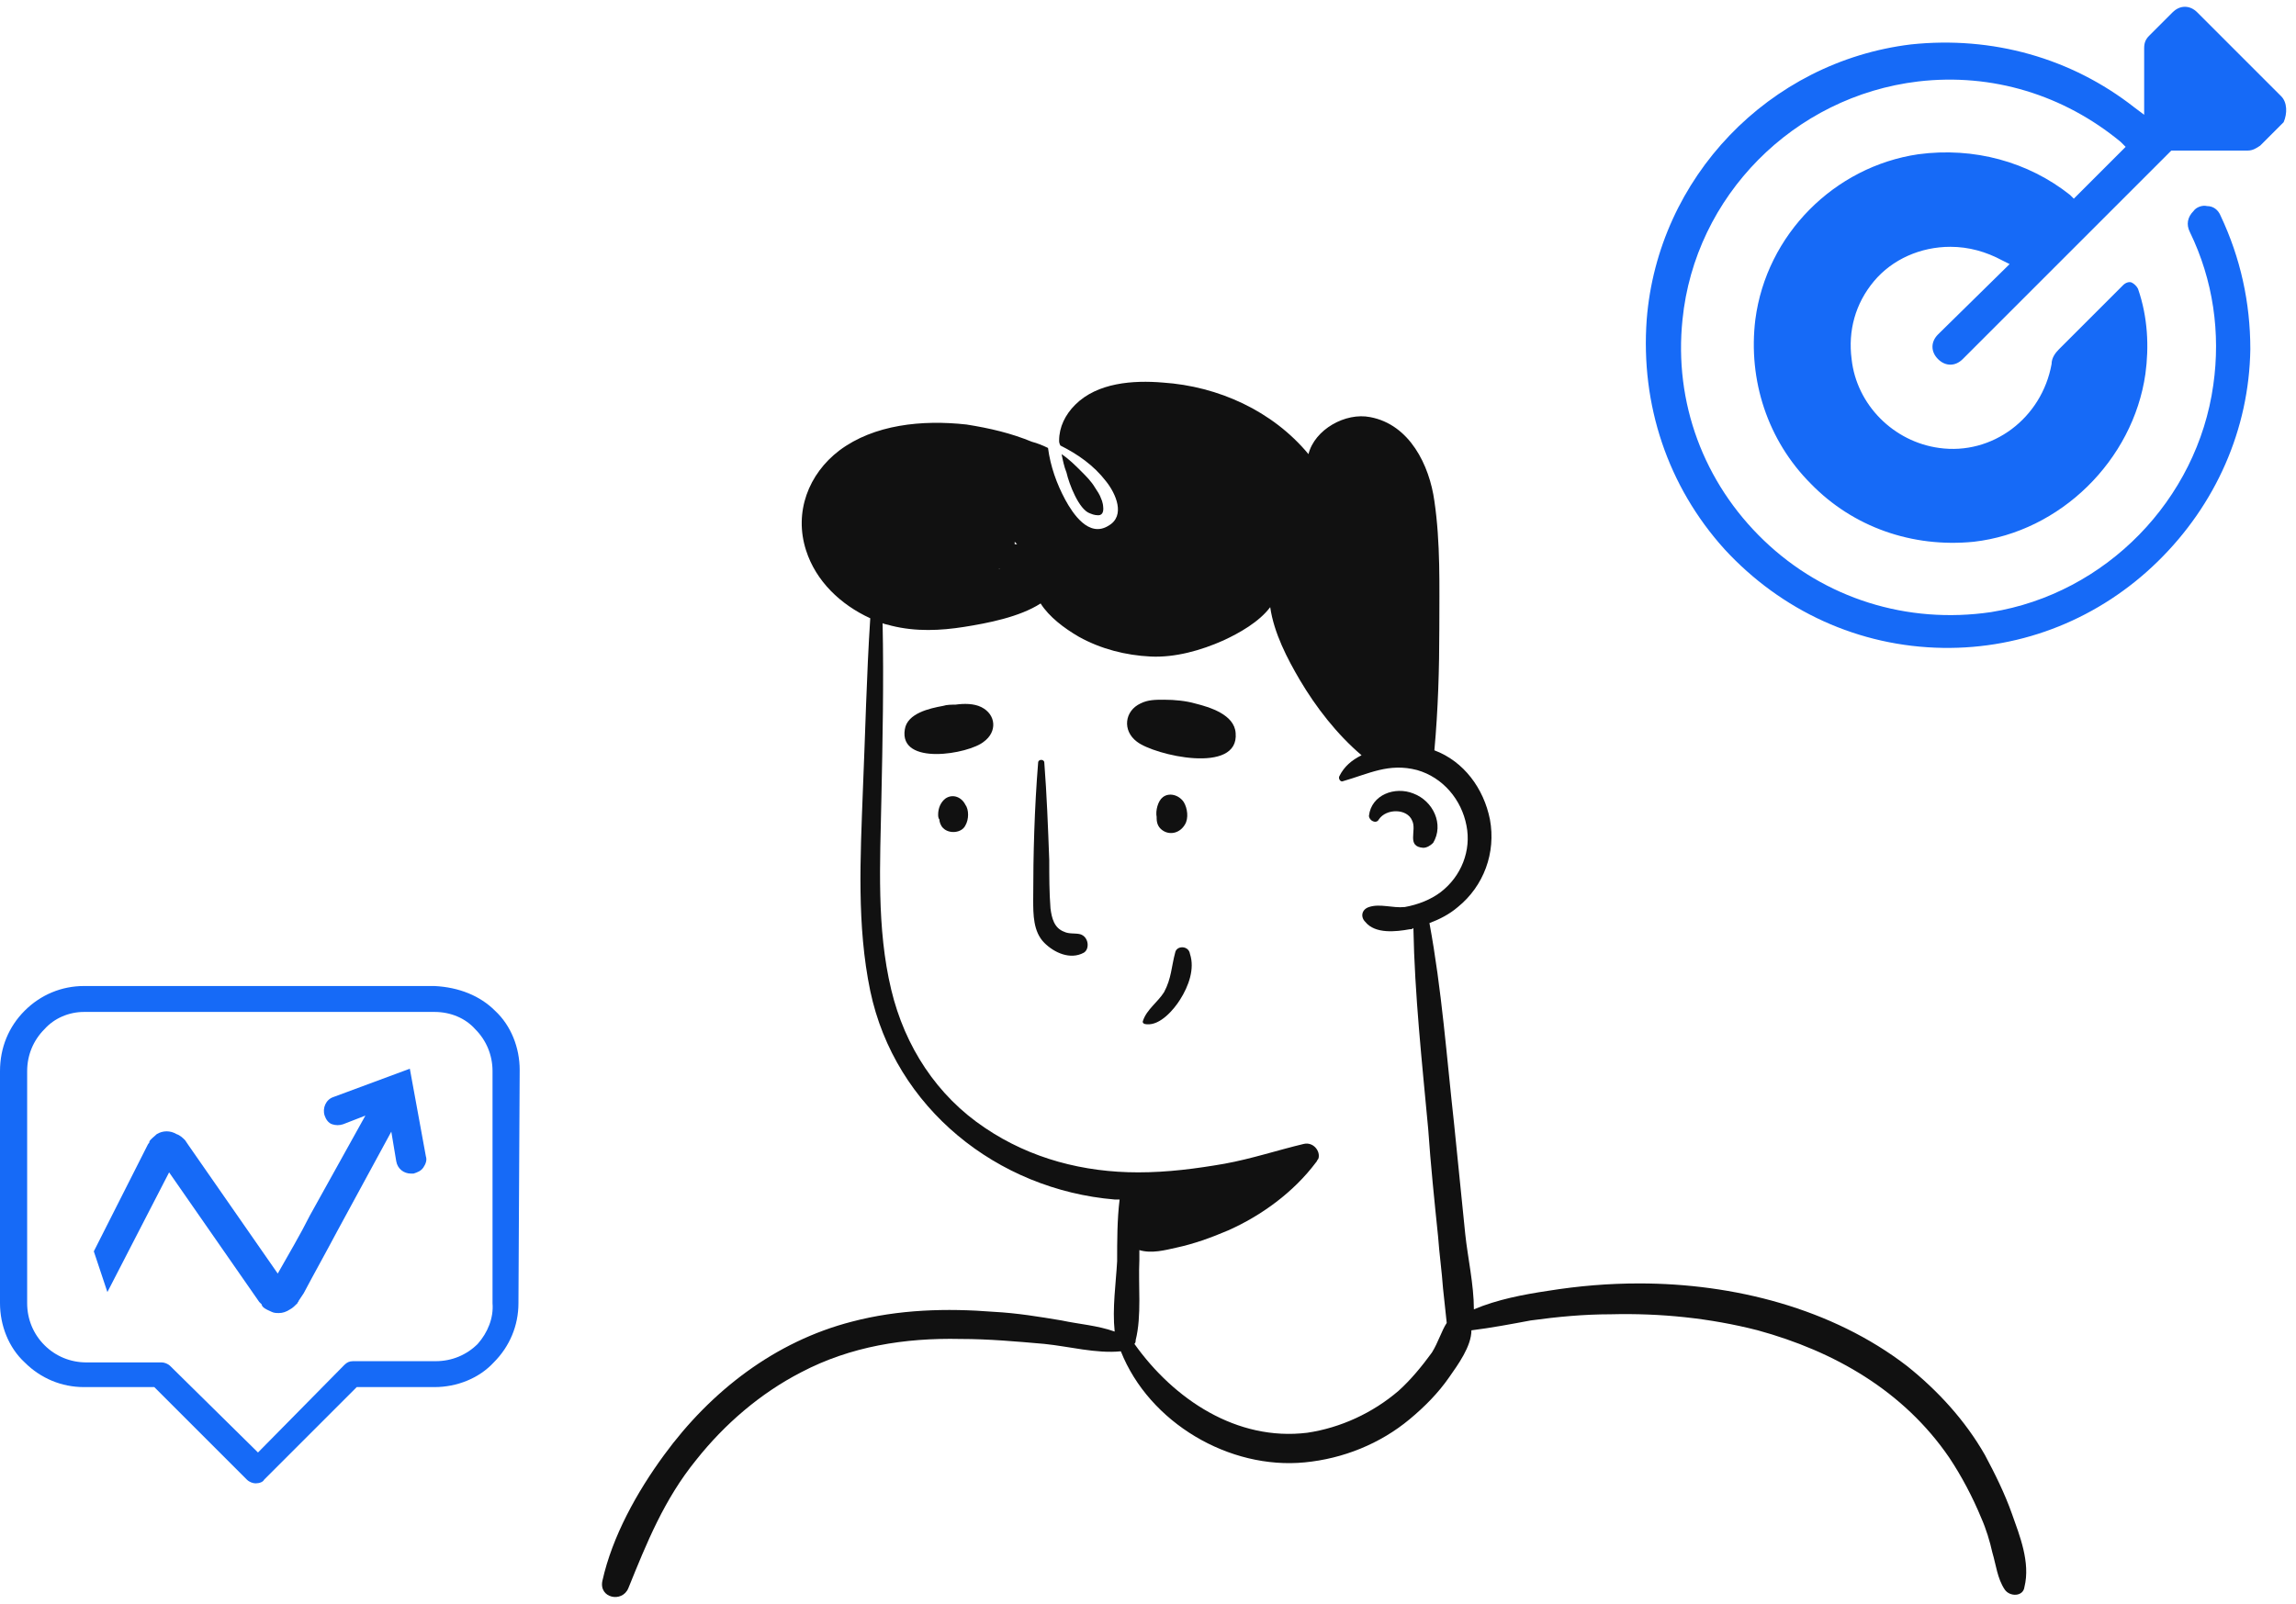
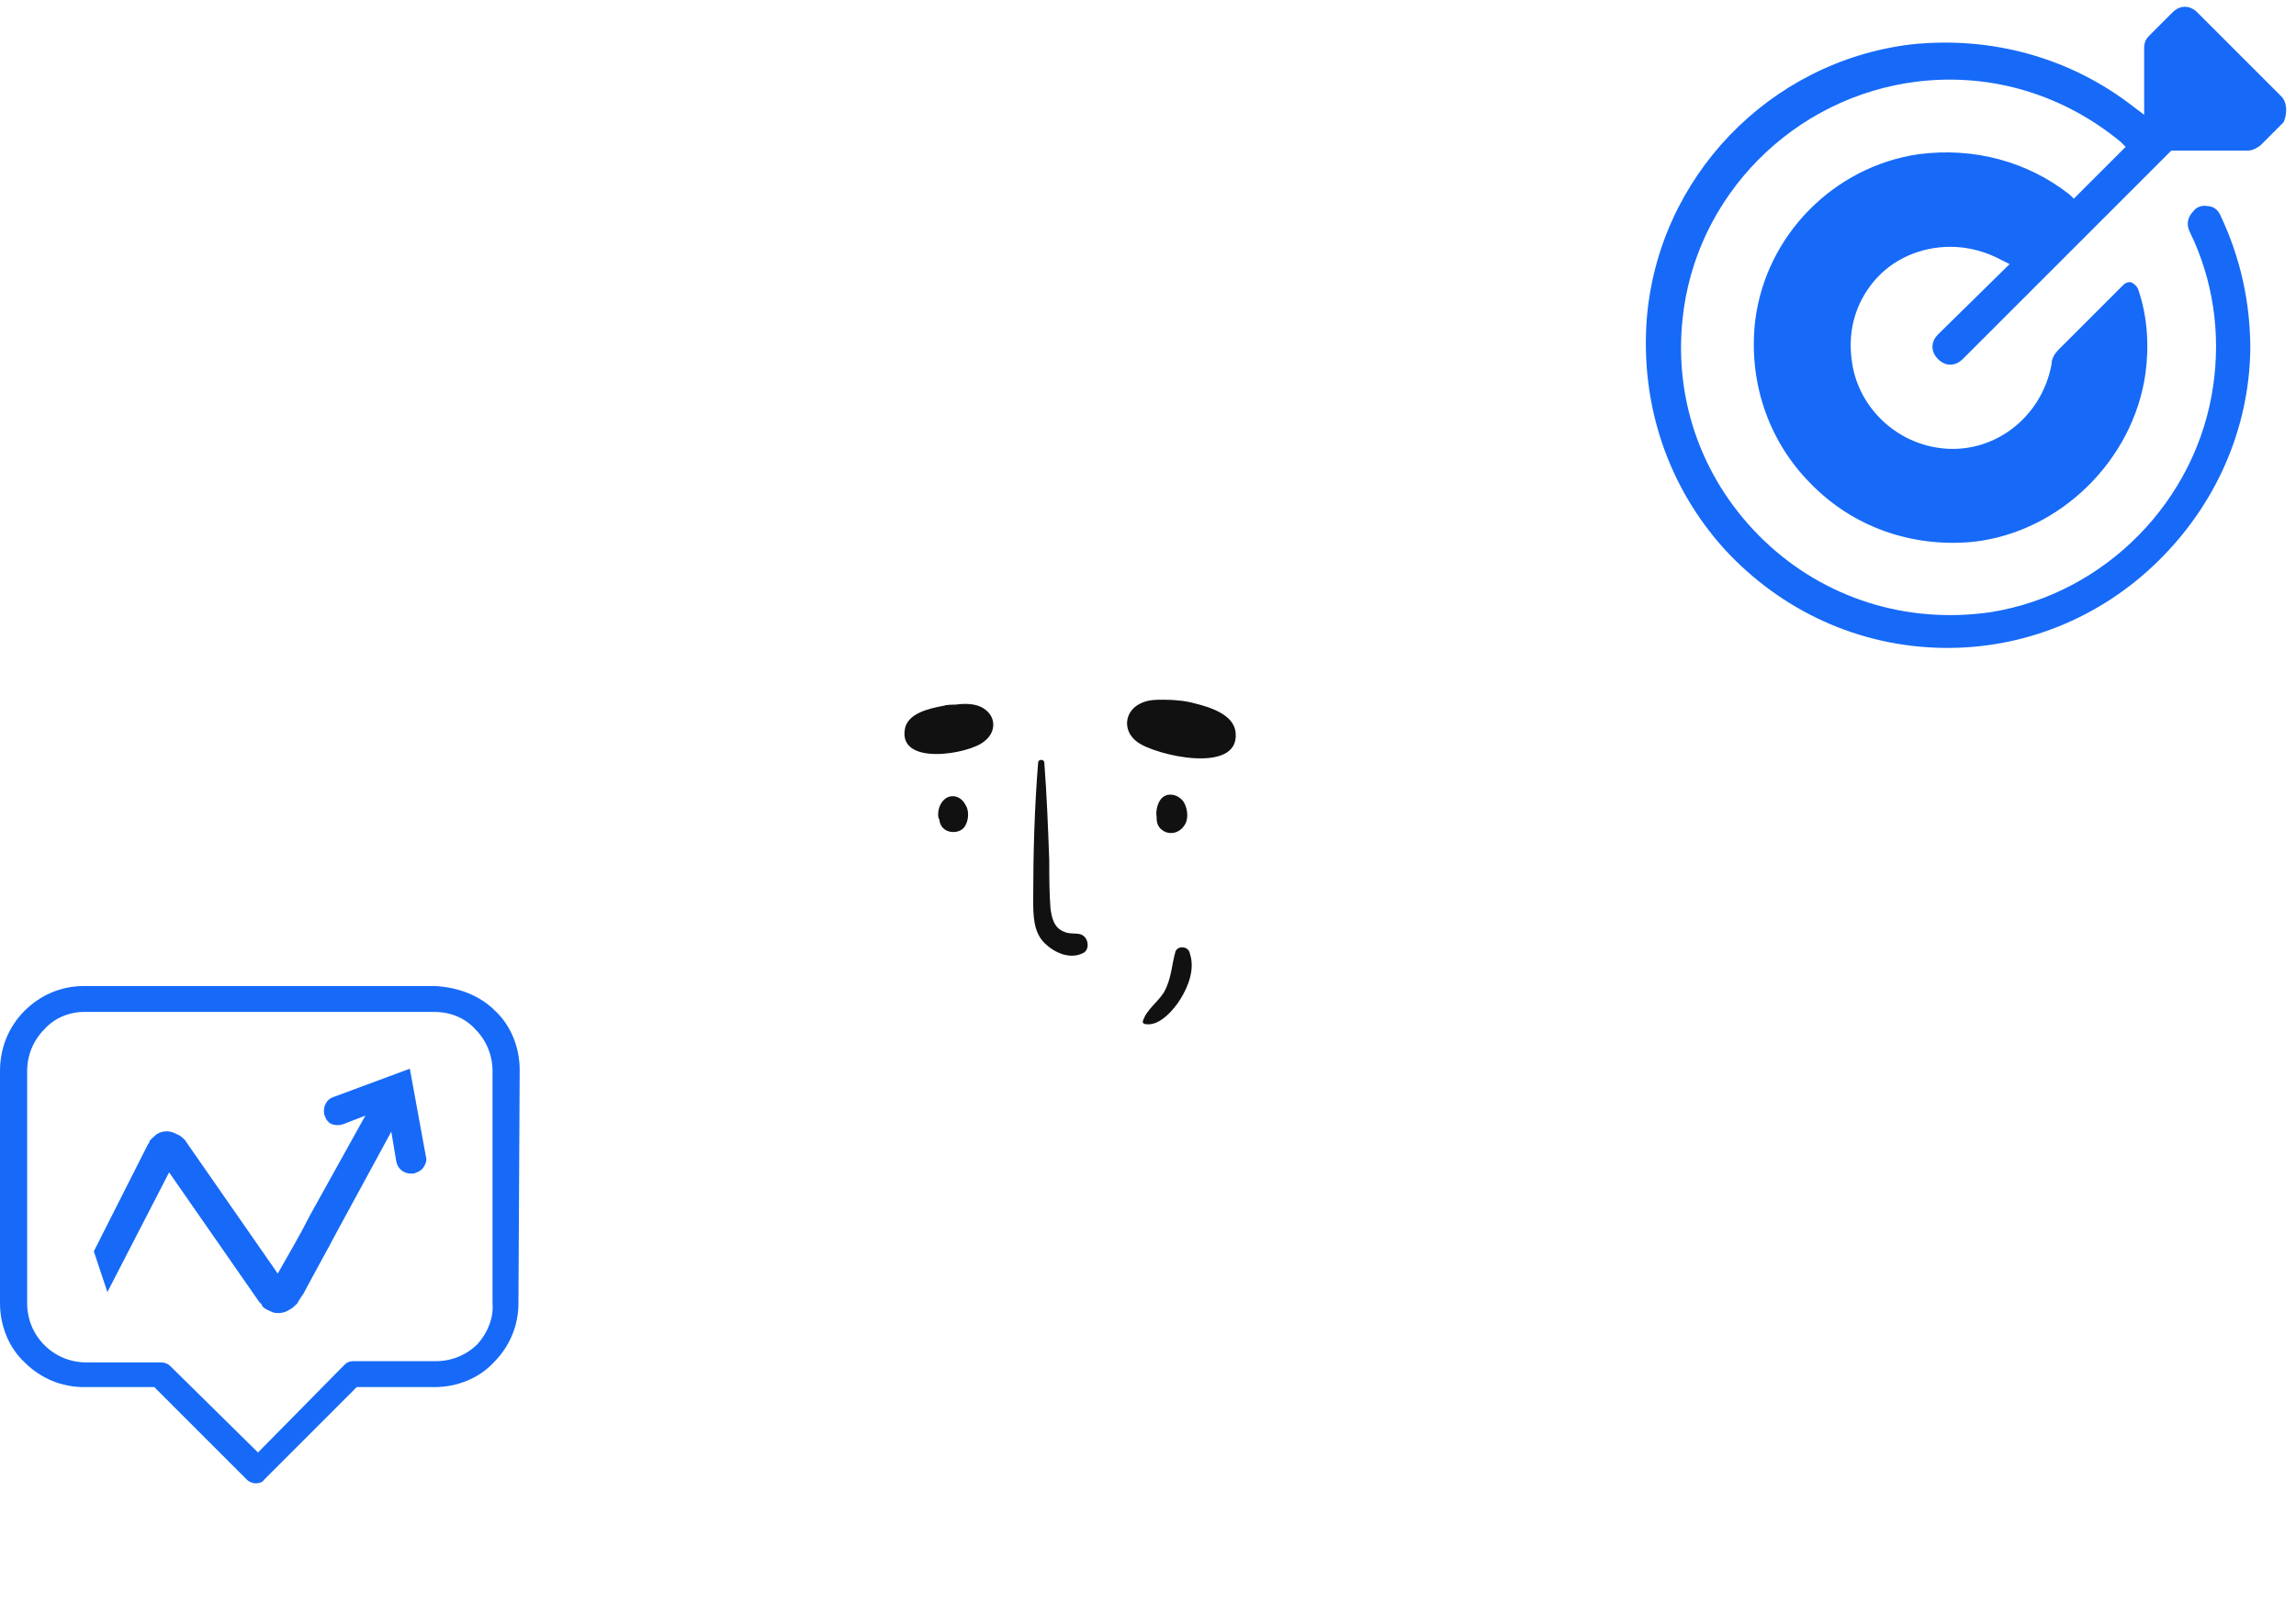
<svg xmlns="http://www.w3.org/2000/svg" width="186" height="130" viewBox="0 0 186 130" fill="none">
  <g clip-path="url(#clip0_550_1490)">
    <path d="M87.5 75.7C87.1 75.6 86.6 75.7 86.2 75.5C85.4 75.2 85.2 74.4 85.1 73.6C85 72.3 85 71 85 69.7C84.9 67 84.8 64.4 84.6 61.8C84.6 61.5 84.1 61.5 84.1 61.8C83.8 65.5 83.7 69.2 83.7 72.9C83.7 74.1 83.7 75.5 84.6 76.4C85.4 77.2 86.7 77.8 87.8 77.2C88.3 76.9 88.2 75.9 87.5 75.7Z" fill="#111111" />
    <path d="M95.2 77.2C94.9 78.3 94.9 79.3 94.3 80.4C93.8 81.2 92.9 81.8 92.6 82.7C92.5 82.9 92.7 83 92.9 83C94 83.1 95.1 81.8 95.6 81C96.3 79.9 96.8 78.5 96.4 77.3C96.3 76.6 95.3 76.6 95.2 77.2Z" fill="#111111" />
    <path d="M94.2 67.3C94.8 67.7 95.6 67.5 96 66.8C96.3 66.3 96.2 65.5 95.9 65C95.5 64.4 94.7 64.2 94.2 64.6C93.8 64.9 93.6 65.7 93.7 66.2V66.3C93.7 66.8 93.9 67.1 94.2 67.3Z" fill="#111111" />
    <path d="M76.6 64.7C76.2 65 76 65.5 76 66C76 66.1 76 66.3 76.1 66.4C76.1 66.6 76.2 66.9 76.4 67.1C76.9 67.6 77.9 67.5 78.2 66.9C78.5 66.4 78.5 65.6 78.2 65.2C77.9 64.6 77.2 64.3 76.6 64.7Z" fill="#111111" />
-     <path d="M111.7 66.4C112.3 65.5 114 65.5 114.4 66.5C114.8 67.3 113.9 68.6 115.3 68.7C115.6 68.7 115.9 68.5 116.1 68.3C117 66.8 116.1 64.9 114.5 64.3C113 63.7 111.1 64.4 110.9 66.1C110.9 66.5 111.5 66.8 111.7 66.4Z" fill="#111111" />
    <path d="M96.8 57C96.1 56.8 95.2 56.7 94.3 56.7C93.6 56.7 93 56.7 92.4 57C91.1 57.6 90.9 59.2 92.1 60.1C93.5 61.2 100.4 62.8 100.1 59.4C100 57.9 98 57.3 96.8 57Z" fill="#111111" />
    <path d="M79.5 57.3C78.9 57 78.1 57 77.4 57.1C77.1 57.1 76.7 57.1 76.4 57.2C75.3 57.4 73.5 57.8 73.3 59.1C72.8 62.1 78.5 61.1 79.7 60.1C80.8 59.3 80.7 57.9 79.5 57.3Z" fill="#111111" />
-     <path d="M89.2 40.4C89.1 40.1 88.9 39.8 88.7 39.5C88.4 39 88 38.6 87.6 38.2C87.1 37.7 86.6 37.2 86 36.8C86.1 37.3 86.2 37.8 86.4 38.3C86.7 39.1 87.4 41.2 88.4 41.6C89.7 42.2 89.4 40.9 89.2 40.4ZM163 122.7C162.4 121 161.6 119.4 160.8 117.9C159.2 115.1 157 112.7 154.5 110.7C148.4 106 140.4 104 132.8 104C130.3 104 127.9 104.2 125.4 104.6C123.4 104.9 121.3 105.3 119.4 106.1C119.4 104.1 118.9 101.9 118.7 100C118.4 97 118.1 94.1 117.8 91.1C117.2 85.7 116.8 80.2 115.8 74.8C116.6 74.5 117.4 74.1 118.1 73.5C120.2 71.8 121.2 69.1 120.7 66.4C120.2 63.9 118.6 61.7 116.2 60.8C116.5 57.5 116.6 54.2 116.6 50.9C116.6 47.5 116.7 44 116.2 40.6C115.8 37.7 114.2 34.4 111 33.8C109 33.4 106.5 34.8 106 36.8C103.1 33.3 98.7 31.3 94.2 31C91.8 30.8 88.9 31 87.1 32.8C86.3 33.6 85.8 34.6 85.8 35.7C85.8 35.8 85.8 35.9 85.9 36.1C87.3 36.8 88.6 37.7 89.6 39C90.4 40 91.2 41.8 89.8 42.6C88.2 43.6 86.9 41.6 86.3 40.5C85.6 39.2 85.1 37.8 84.9 36.3C84.5 36.1 84 35.9 83.6 35.8C81.9 35.1 80.2 34.7 78.3 34.4C74.7 34 70.8 34.4 68 36.5C65.5 38.4 64.3 41.5 65.3 44.6C66.1 47.1 68.1 49 70.5 50.1C70.2 54.7 70.1 59.4 69.9 64.1C69.7 69.5 69.4 75 70.5 80.3C72.5 89.8 80.8 96.4 90.3 97.2C90.4 97.2 90.6 97.2 90.7 97.2C90.5 98.8 90.5 100.6 90.5 102.2C90.4 104 90.1 106 90.3 107.9C88.9 107.4 87.4 107.3 86 107C84.2 106.7 82.4 106.4 80.5 106.3C76.7 106 72.8 106.1 69 107.1C62.8 108.7 57.6 112.7 53.8 117.9C51.6 120.9 49.6 124.5 48.8 128.1C48.5 129.5 50.4 129.9 50.9 128.7C52.4 125 53.8 121.5 56.4 118.3C58.7 115.4 61.6 112.9 64.9 111.2C68.9 109.1 73.3 108.4 77.8 108.5C80.1 108.5 82.3 108.7 84.6 108.9C86.6 109.1 88.8 109.7 90.8 109.5C93.1 115.3 99.6 119.1 105.7 118.5C108.8 118.2 111.8 117 114.2 115C115.4 114 116.5 112.9 117.4 111.6C118.1 110.6 119.2 109.1 119.2 107.8C120.8 107.6 122.4 107.3 124 107C126.2 106.7 128.3 106.5 130.5 106.5C134.5 106.4 138.5 106.8 142.4 107.8C148.6 109.5 154.2 112.7 157.9 118.1C158.9 119.6 159.8 121.3 160.5 123C160.9 123.9 161.2 124.9 161.4 125.8C161.7 126.8 161.8 127.9 162.4 128.8C162.8 129.4 163.9 129.4 164 128.6C164.5 126.6 163.6 124.4 163 122.7ZM92.4 33.3C92.3 33.3 92.3 33.3 92.4 33.3C92.3 33.3 92.4 33.3 92.4 33.3ZM82.2 43.9C82.3 44 82.3 44 82.4 44.1H82.3H82.2C82.2 44 82.2 43.9 82.2 43.9ZM81 46.1C80.9 46.1 80.9 46.1 81 46.1C80.9 46.1 80.9 46.1 81 46.1C80.9 46.1 80.9 46 81 46.1ZM116 109.6C115.2 110.7 114.3 111.8 113.3 112.7C111.2 114.5 108.6 115.7 105.9 116.1C100.2 116.8 95.1 113.4 91.9 108.9C92 108.8 92 108.7 92 108.6C92.5 106.6 92.2 104.2 92.3 102.1C92.3 101.8 92.3 101.5 92.3 101.3C93.3 101.6 94.4 101.3 95.3 101.1C96.7 100.8 98.1 100.3 99.5 99.7C102.2 98.5 104.8 96.6 106.6 94.2C106.7 94.1 106.7 94 106.8 93.9C107 93.3 106.4 92.5 105.6 92.7C103.5 93.2 101.4 93.9 99.2 94.3C96.9 94.7 94.6 95 92.2 95C87.8 95 83.5 93.9 79.8 91.4C75.9 88.8 73.3 84.8 72.2 80.2C71 75.2 71.3 69.9 71.4 64.8C71.5 60 71.6 55.3 71.5 50.5C71.7 50.6 71.9 50.6 72.2 50.7C74.2 51.2 76.2 51.1 78.1 50.8C80 50.5 82.6 50 84.3 48.9C85 50 86.2 50.9 87.4 51.6C89.2 52.6 91.2 53.1 93.2 53.2C95.2 53.3 97.3 52.7 99.1 51.9C100.4 51.3 102 50.4 102.9 49.2C103.2 51.3 104.3 53.4 105.3 55.1C106.6 57.3 108.3 59.5 110.3 61.2C109.5 61.6 108.9 62.1 108.5 62.9C108.4 63.1 108.6 63.4 108.8 63.3C110.9 62.7 112.5 61.8 114.8 62.4C116.9 63 118.4 64.8 118.8 66.9C119.2 68.9 118.4 71 116.7 72.3C115.9 72.9 114.9 73.3 113.8 73.5C112.8 73.6 111.8 73.2 110.9 73.5C110.3 73.7 110.2 74.3 110.6 74.7C111.4 75.7 113.1 75.5 114.2 75.3C114.3 75.3 114.4 75.3 114.5 75.2C114.6 80.6 115.2 86.1 115.7 91.5C115.9 94.4 116.2 97.3 116.5 100.2C116.6 101.6 116.8 103 116.9 104.4C117 105.3 117.1 106.3 117.2 107.2C116.8 107.8 116.5 108.8 116 109.6ZM88.3 41.6C89.7 42.2 89.4 40.8 89.2 40.4C89.1 40.1 88.9 39.8 88.7 39.5C88.4 39 88 38.6 87.6 38.2C87.1 37.7 86.6 37.2 86 36.8C86.1 37.3 86.2 37.8 86.4 38.3C86.6 39.2 87.4 41.3 88.3 41.6Z" fill="#111111" />
    <path d="M184.8 7.8L178 1C177.4 0.4 176.6 0.4 176 1L174.1 2.9C173.8 3.2 173.7 3.5 173.7 3.9V9.3L172.9 8.7C167.8 4.7 161.4 2.9 154.8 3.6C143.3 5 134.3 14.4 133.4 25.9C132.9 32.8 135.1 39.4 139.7 44.5C144.3 49.5 150.6 52.4 157.4 52.5C163.9 52.6 170.1 50.1 174.8 45.5C179.5 40.9 182.2 34.8 182.3 28.3C182.3 24.5 181.5 20.9 179.9 17.5C179.7 17 179.3 16.7 178.8 16.7C178.4 16.6 177.9 16.8 177.7 17.1C177.2 17.6 177.1 18.2 177.4 18.8C179.3 22.7 179.9 27 179.3 31.2C178 40.5 170.6 48.1 161.3 49.6C154.5 50.6 147.8 48.5 142.9 43.8C138 39.1 135.6 32.6 136.3 25.9C137.3 15.9 145.3 7.8 155.4 6.6C161.4 5.9 167.2 7.7 171.8 11.5L172.2 11.9L168 16.1L167.7 15.8C164.3 13.1 159.9 11.9 155.4 12.5C148.6 13.5 143.1 19 142.2 25.9C141.6 30.8 143.2 35.7 146.7 39.2C150.1 42.7 154.9 44.4 159.9 43.9C166.9 43.1 172.8 37.3 173.8 30.3C174.1 28.1 174 25.7 173.2 23.4C173.1 23.2 172.9 23 172.7 22.9C172.5 22.8 172.2 22.9 172 23.1L166.8 28.3C166.5 28.6 166.2 29 166.2 29.5C165.4 33.9 161.4 36.9 157.1 36.3C153.4 35.8 150.4 32.8 150 29.1C149.7 26.8 150.3 24.6 151.8 22.8C153.3 21 155.6 20 158 20C159.5 20 160.9 20.4 162.2 21.1L162.8 21.4L157 27.1C156.4 27.7 156.4 28.5 157 29.1C157.6 29.7 158.4 29.7 159 29.1L175.9 12.2H182.1C182.5 12.2 182.8 12 183.1 11.8L185 9.9C185.3 9.2 185.3 8.3 184.8 7.8Z" fill="#166AF7" />
    <path d="M34.5 93.7C34.6 94 34.5 94.3 34.3 94.6C34.1 94.9 33.8 95 33.5 95.1C33.4 95.1 33.3 95.1 33.3 95.1C32.7 95.1 32.2 94.7 32.1 94.1L31.7 91.7L27.3 99.8C26.4 101.5 25.5 103.1 24.6 104.8L24.2 105.4C24.2 105.5 24.1 105.5 24.1 105.6C23.9 105.8 23.7 106 23.5 106.1C23.2 106.3 22.9 106.4 22.6 106.4C22.4 106.4 22.2 106.4 22 106.3C21.8 106.2 21.5 106.1 21.3 105.9C21.3 105.9 21.2 105.8 21.2 105.7L21 105.5L13.7 95L8.7 104.7L7.6 101.4L12 92.7C12.1 92.6 12.1 92.6 12.1 92.5C12.2 92.3 12.5 92.1 12.7 91.9C13.2 91.6 13.8 91.6 14.3 91.9C14.6 92 14.8 92.2 15 92.4L15.2 92.7L22.5 103.2C23.4 101.6 24.3 100.1 25.1 98.5L29.6 90.4L27.8 91.1C27.5 91.2 27.2 91.2 26.9 91.1C26.6 91 26.4 90.7 26.3 90.4C26.1 89.8 26.4 89.1 27 88.9L33.2 86.6L34.5 93.7Z" fill="#166AF7" />
    <path d="M42.1 86.7C42.1 84.9 41.4 83.1 40.1 81.9C38.9 80.7 37.2 80 35.2 79.9H6.8C5 79.9 3.3 80.6 2 81.9C0.7 83.2 0 84.9 0 86.8V105.6C0 107.4 0.7 109.2 2 110.4C3.3 111.7 5 112.4 6.8 112.4H12.5L20 119.9C20.2 120.1 20.5 120.2 20.7 120.2C21 120.2 21.3 120.1 21.4 119.9L28.9 112.4H35.2C37 112.4 38.8 111.7 40 110.4C41.3 109.1 42 107.4 42 105.6L42.1 86.7ZM38.7 108.9C37.8 109.8 36.6 110.3 35.3 110.3H28.6C28.3 110.3 28.1 110.4 27.9 110.6L20.9 117.7L13.8 110.7C13.6 110.5 13.3 110.4 13.1 110.4H7C5.7 110.4 4.5 109.9 3.6 109C2.7 108.1 2.2 106.9 2.2 105.6V86.8C2.2 85.5 2.7 84.3 3.6 83.4C4.4 82.5 5.6 82 6.8 82H35.2C36.5 82 37.7 82.5 38.5 83.4C39.4 84.3 39.9 85.5 39.9 86.8V105.6C40 106.8 39.5 108 38.7 108.9Z" fill="#166AF7" />
  </g>
  <defs>
    <clipPath id="clip0_550_1490">
      <rect width="186" height="130" fill="white" />
    </clipPath>
  </defs>
</svg>